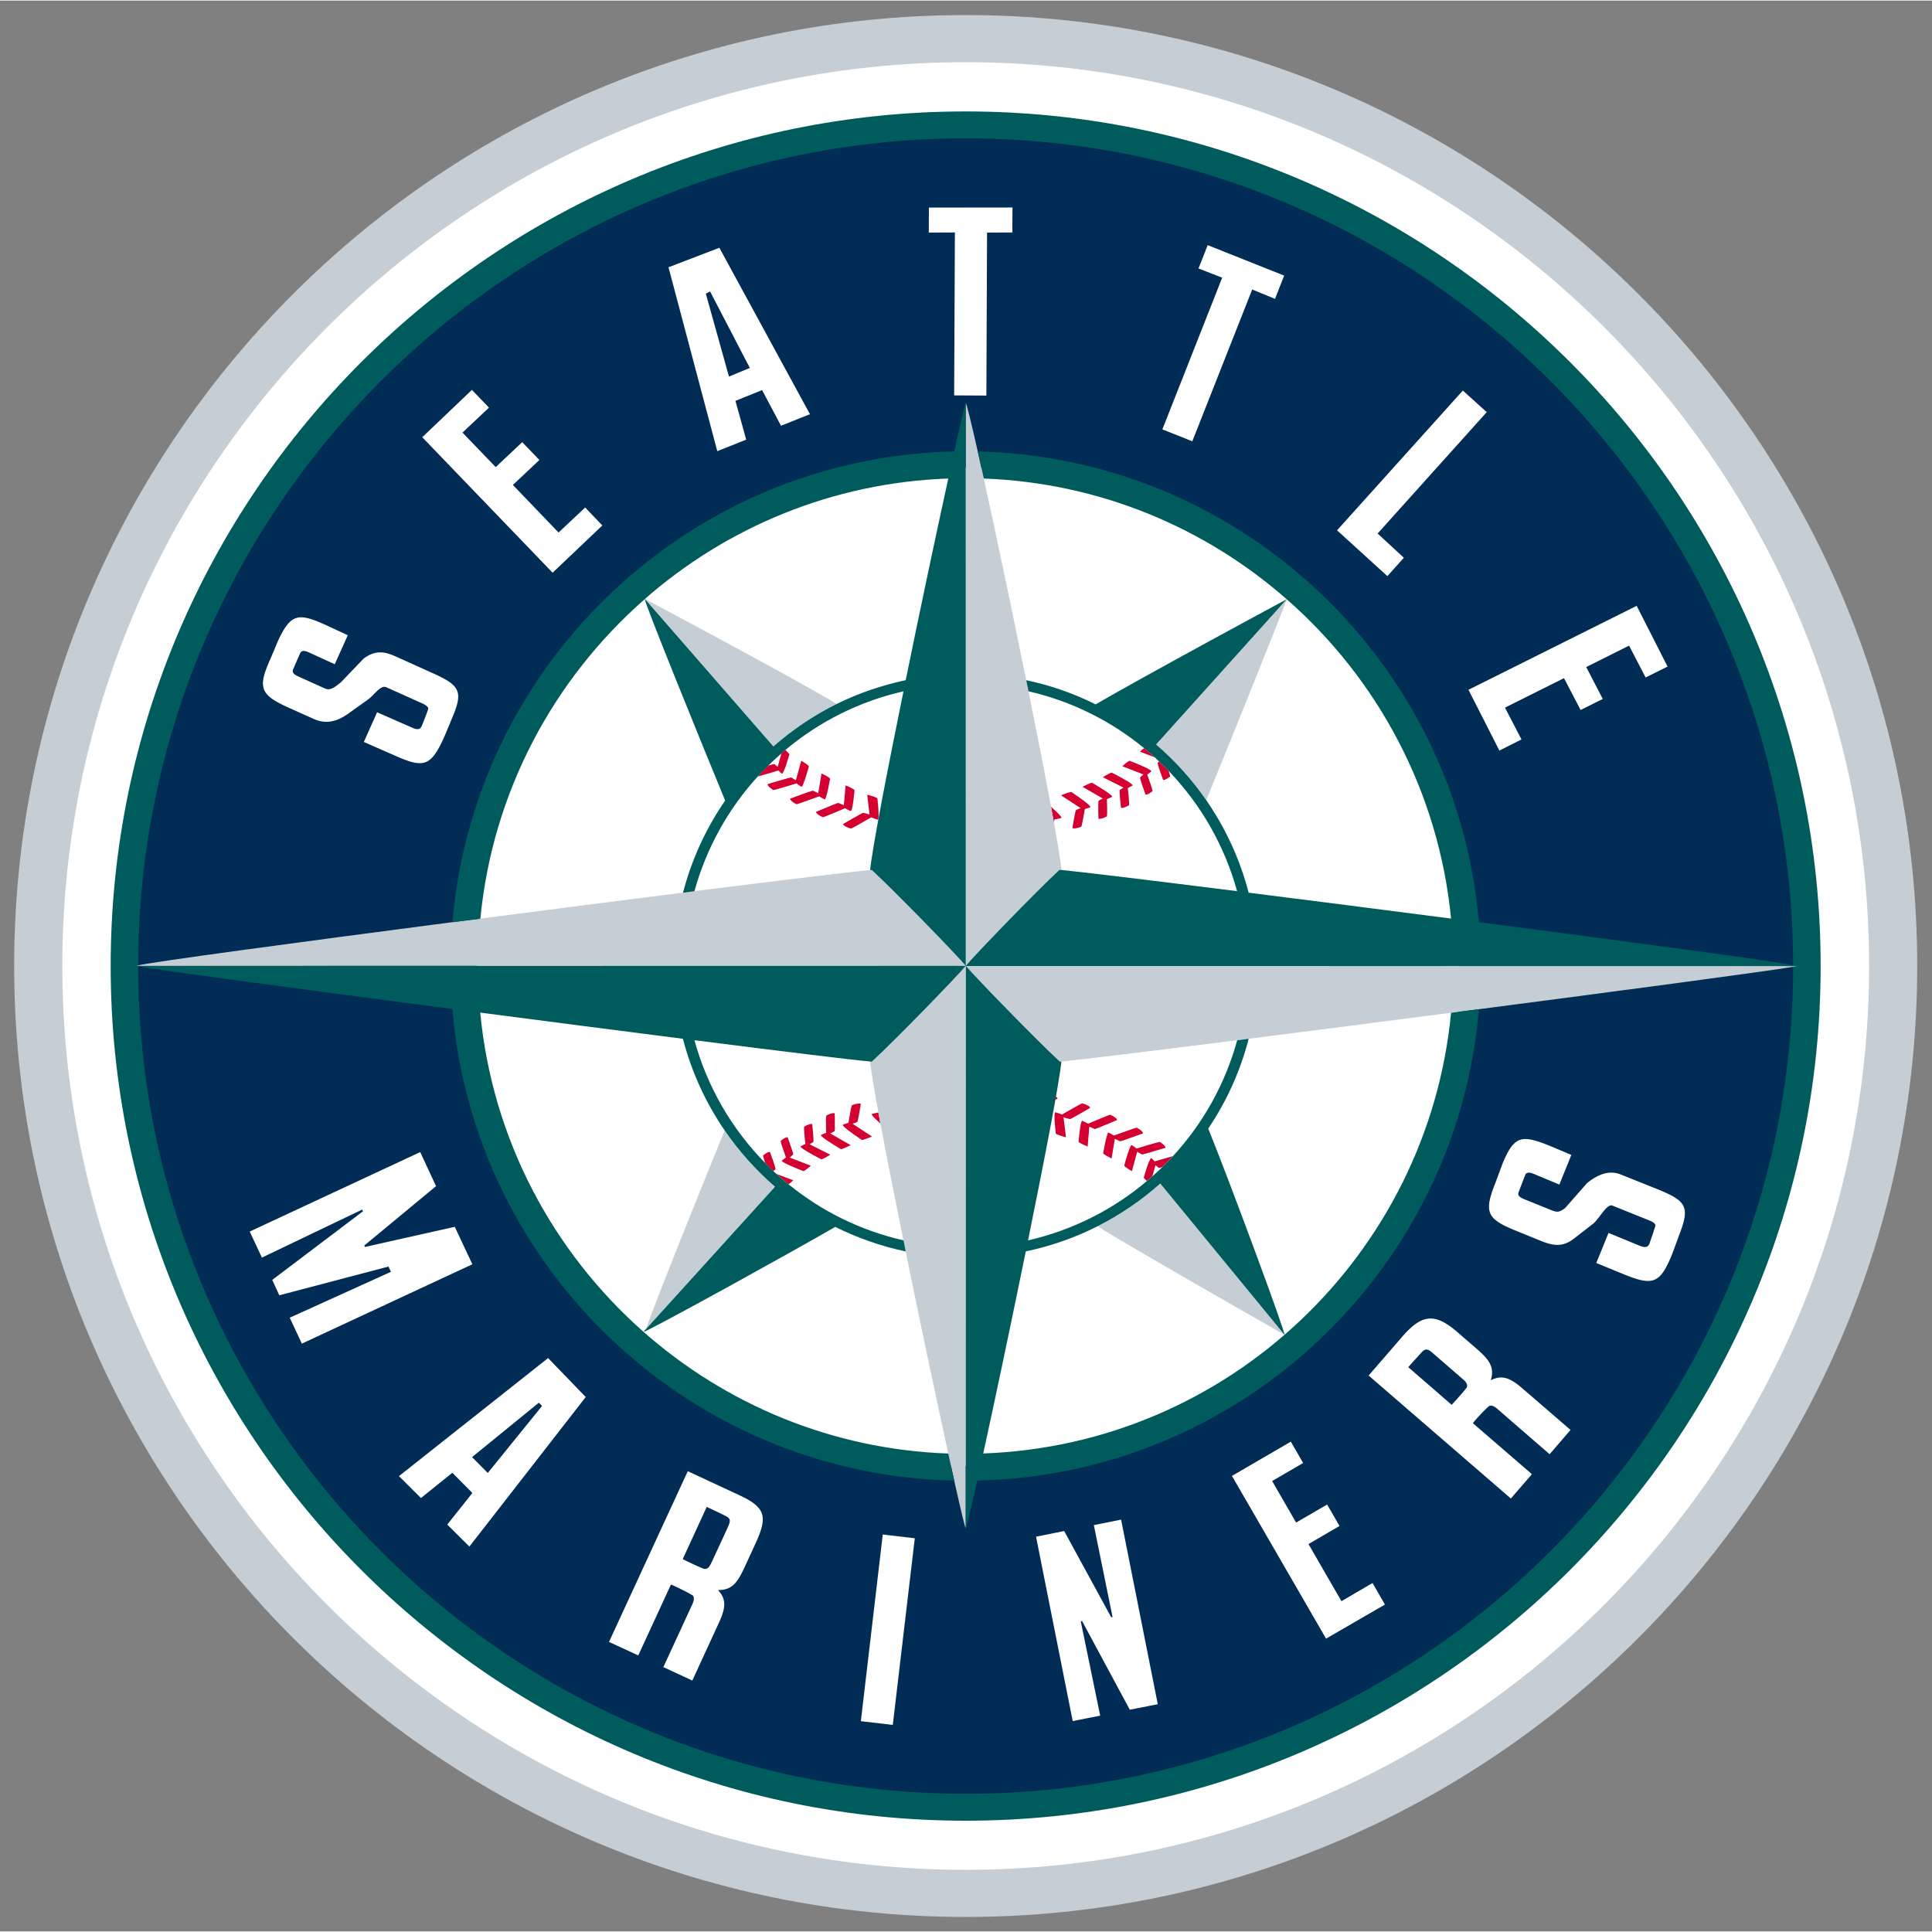
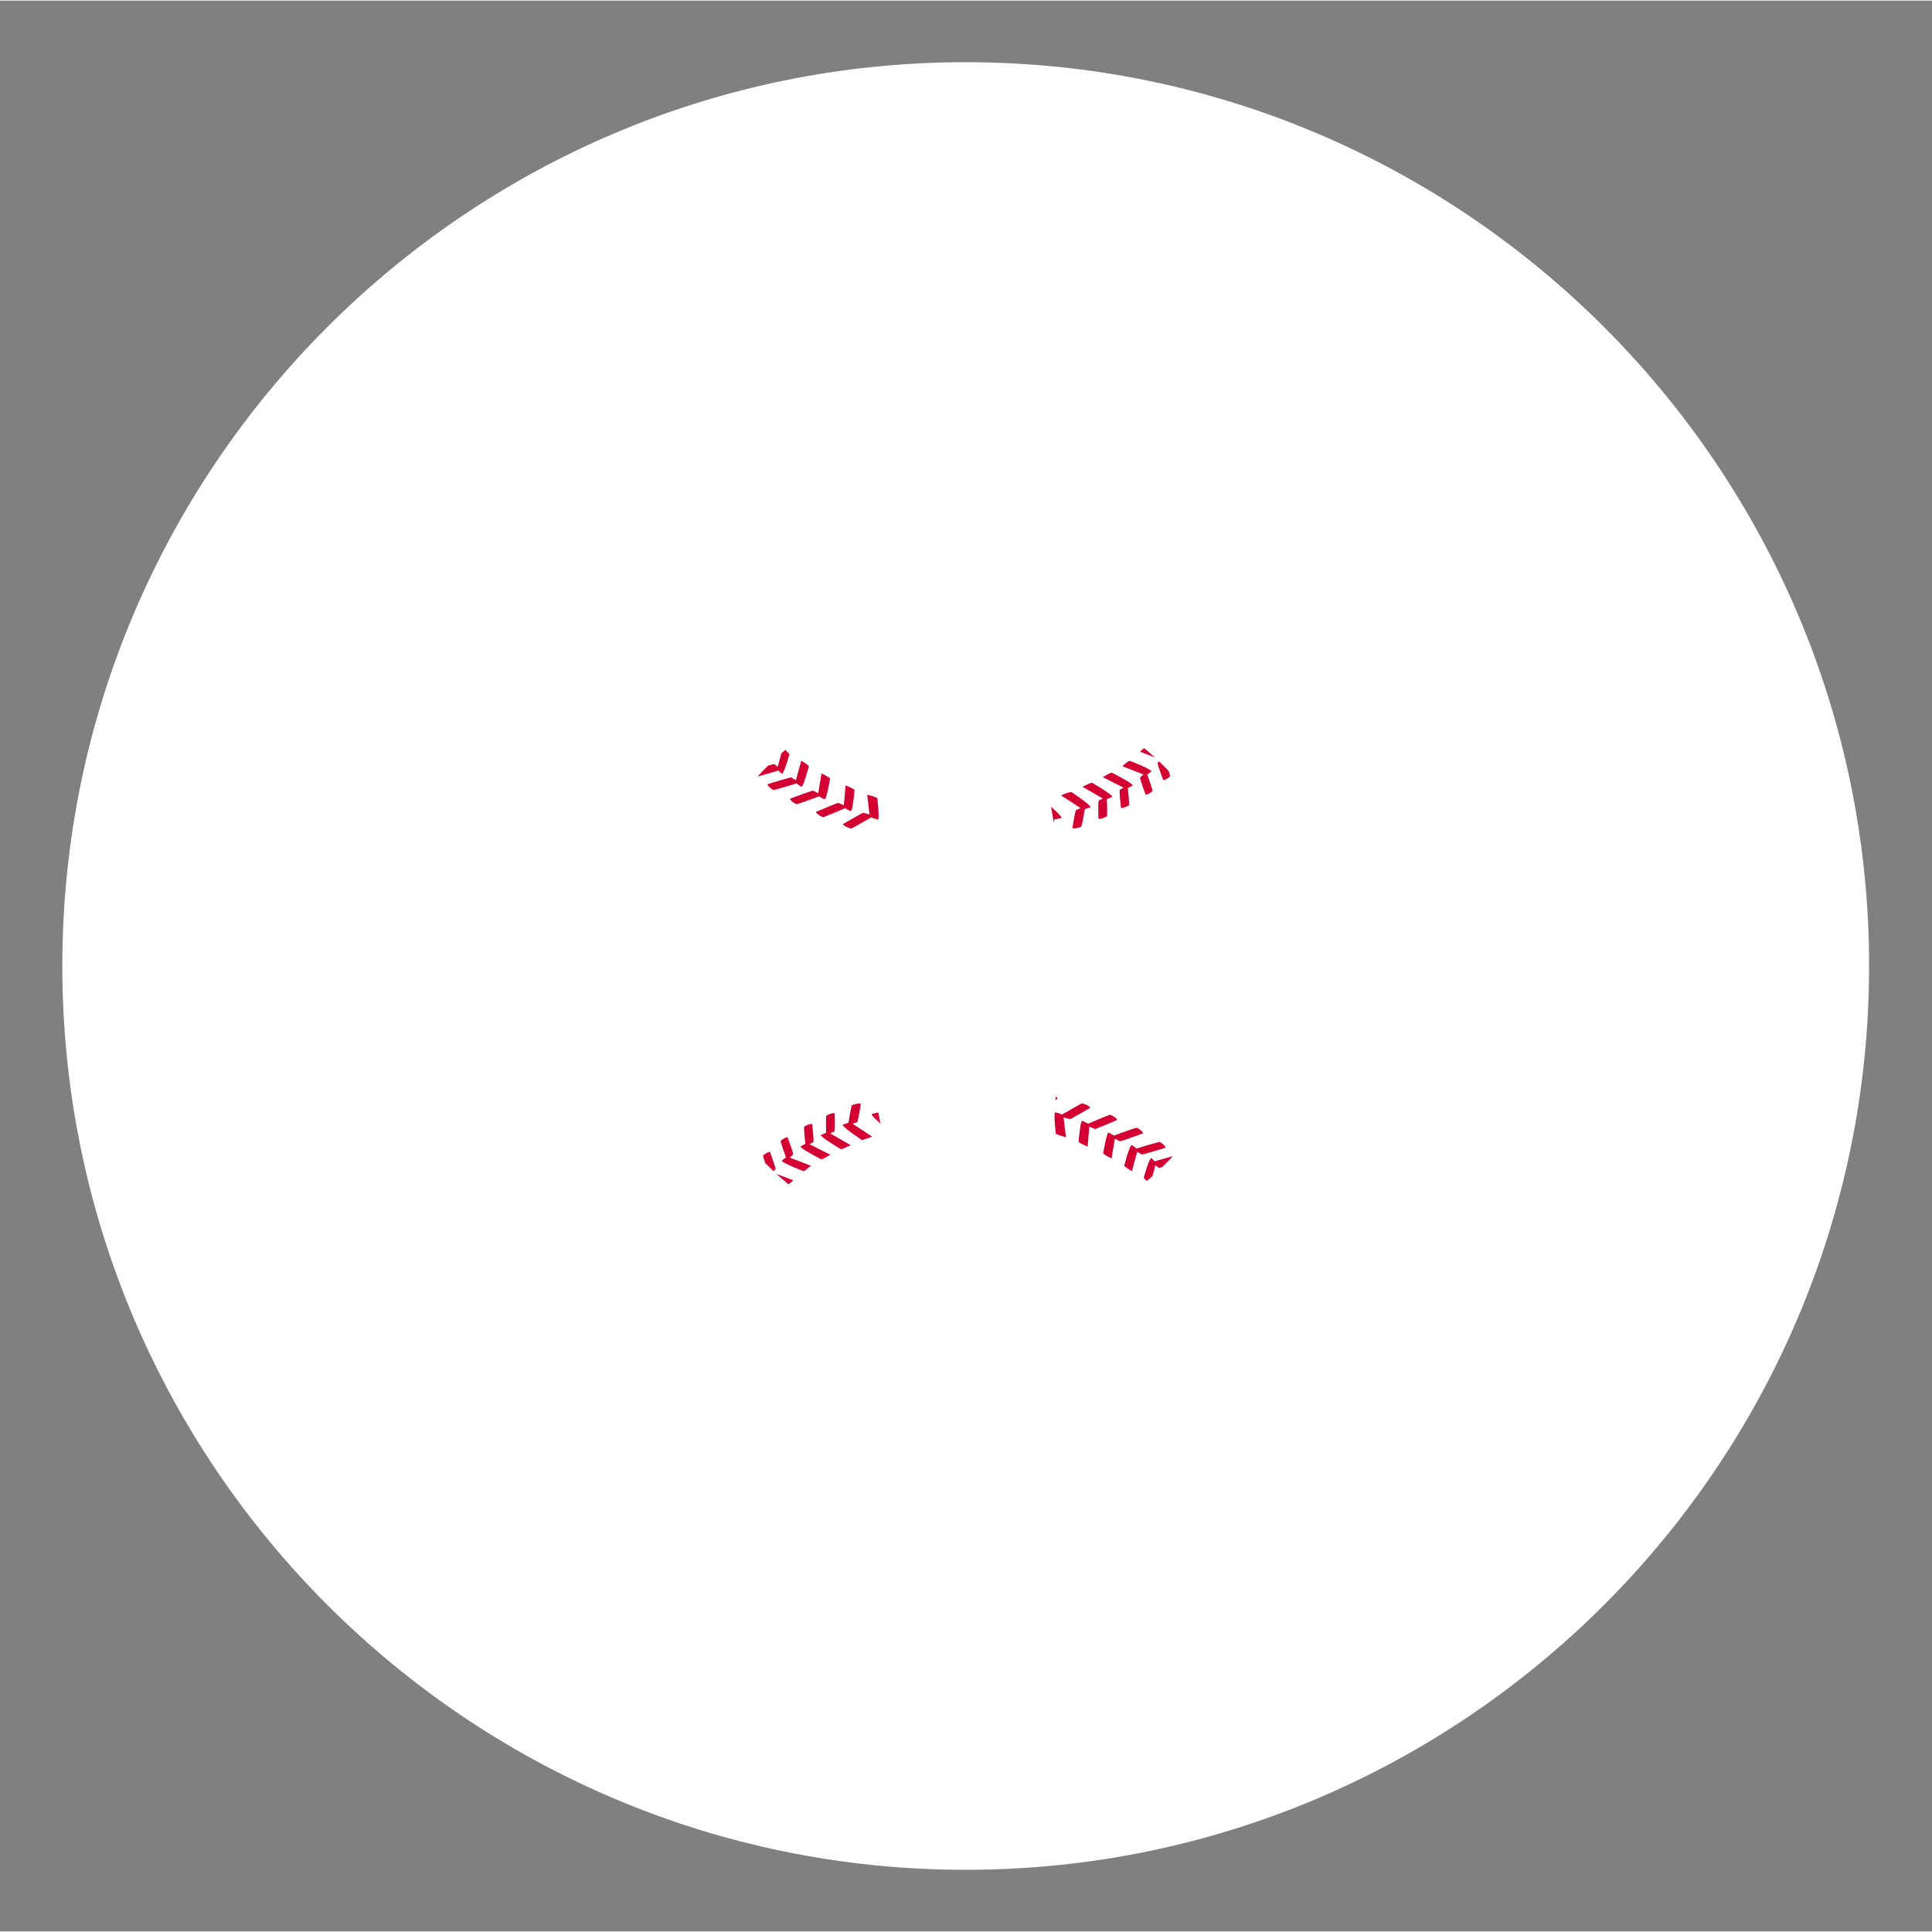
<svg xmlns="http://www.w3.org/2000/svg" height="1500" width="1500" version="1.1" viewBox="0 0 201 200.877">
  <rect x="0" y="0" width="201" height="200.877" fill="#808080" stroke="none" />
  <g transform="translate(137.56 -429.34)">
    <g transform="matrix(1.066 0 0 1.066 4.008 -36.558)">
-       <path d="m-131.42 531.27c0 51.175 41.658 92.811 92.865 92.811s92.865-41.636 92.865-92.811c0-51.173-41.658-92.804-92.865-92.804s-92.865 41.63-92.865 92.804" fill="#c4ced4" />
      <path d="m-126.72 531.27c0-48.639 39.546-88.205 88.162-88.205 48.618 0 88.171 39.566 88.171 88.205 0 48.641-39.553 88.211-88.171 88.211-48.616 0-88.162-39.569-88.162-88.211" fill="#fff" />
-       <path d="m-38.558 447.87c-46.008 0-83.444 37.405-83.444 83.404 0 45.994 37.436 83.415 83.444 83.415s83.442-37.421 83.442-83.415c0-45.999-37.434-83.404-83.442-83.404" fill="#005c5c" />
-       <path d="m-38.558 612.06c-44.526 0-80.758-36.236-80.758-80.782 0-44.54 36.232-80.782 80.758-80.782 44.528 0 80.758 36.241 80.758 80.782 0 44.546-36.23 80.782-80.758 80.782" fill="#002c56" />
      <path d="m104.3 25.885-8.156 0.01-0.012 2.438 2.549-0.01-0.072 15.9 3.144 0.018 0.066-15.908 2.467-0.008 0.014-2.439zm19.053 3.676-0.896 2.275 2.309 0.902-5.836 14.803 2.922 1.16 5.844-14.812 2.227 0.912 0.893-2.268-7.461-2.973zm-47.66 0.254-4.963 1.904 4.76 17.947 2.822-1.125-1.049-3.785 2.6-1.051 1.846 3.481 2.826-1.127-8.842-16.244zm-0.904 4.268 3.879 7.463-2.037 0.838-2.258-8.09 0.416-0.211zm-23.246 9.604-4.846 4.619 12.723 13.223 4.852-4.611-1.674-1.752-2.598 2.441-4.457-4.641 2.586-2.438-1.676-1.74-2.588 2.436-3.242-3.371 2.586-2.436-1.666-1.73zm96.711 0.064-12.275 13.641 4.91 4.469 1.609-1.791-2.559-2.367 10.646-11.846l-2.33-2.106zm-48.25 7.521a48 48.727 0 0 0 -48 48.729 48 48.727 0 0 0 48 48.73 48 48.727 0 0 0 48 -48.73 48 48.727 0 0 0 -48 -48.729zm65.215 13.492-16.414 8.193 3.016 5.93 2.156-1.084-1.609-3.107 5.76-2.877 1.621 3.109 2.16-1.08-1.613-3.111 4.182-2.092 1.617 3.109 2.141-1.065-3.016-5.926zm-130.24 1.122c-0.985-0.048-1.565 0.599-2.352 2.269-0.034 0.089-0.693 1.663-0.742 1.77-1.292 2.872-0.999 3.538 1.848 4.809l2.387 1.072c1.18 0.532 2.267 0.256 3.371-0.535l1.9-1.357c0.615-0.44 1.242-1.45 1.781-1.215l3.547 1.594c0.335 0.157 0.525 0.309 0.568 0.48 0.022 0.085-0.61 1.642-0.645 1.73-0.157 0.355-0.461 0.367-0.932 0.148l-3.42-1.502-1.295 2.9 3.016 1.32c2.827 1.267 3.527 1.086 4.826-1.803 0.052-0.1 0.697-1.669 0.738-1.773 1.185-2.729 0.796-3.276-1.973-4.512l-3.48-1.571c-1.088-0.492-1.992-0.652-3.141 0.195l-2.246 2.344c-0.579 0.431-0.978 0.814-1.514 0.588l-2.602-1.172c-0.451-0.201-0.664-0.405-0.514-0.729 0.033-0.072 0.687-1.609 0.734-1.658 0.168-0.163 0.395-0.145 0.789 0.027l2.529 1.156 1.273-2.834-2.113-0.977c-1.013-0.46-1.75-0.739-2.341-0.768zm119.42 50.915c-0.986-0.013-1.538 0.648-2.252 2.35-0.04 0.098-0.654 1.772-0.695 1.877-1.182 2.943-0.862 3.577 2.031 4.74l2.428 0.988c1.202 0.485 2.135 0.59 3.197-0.248l1.84-1.426c0.601-0.463 1.363-2.011 1.902-1.787l3.609 1.451c0.34 0.139 0.546 0.278 0.59 0.465 0.022 0.08-0.559 1.726-0.594 1.824-0.147 0.355-0.447 0.375-0.932 0.184l-3.051-1.258-1.193 2.936 2.66 1.094c2.872 1.167 3.559 0.953 4.75-1.978 0.036-0.105 0.659-1.774 0.691-1.879 1.075-2.762 0.66-3.302-2.15-4.445l-3.547-1.42c-1.106-0.449-2.176-0.065-3.295 0.82l-2.148 2.443c-0.57 0.442-0.805 0.431-1.355 0.207l-2.633-1.066c-0.469-0.192-0.684-0.374-0.547-0.707 0.034-0.078 0.646-1.716 0.688-1.762 0.159-0.168 0.409-0.159 0.785 0l2.496 1.041 1.17-2.894-2.074-0.875c-1.032-0.415-1.78-0.666-2.371-0.674zm-107.9 1.273-16.641 7.756 1.19 2.541 9.787-4.686 0.074 0.17-8.85 6.693 0.688 1.502 10.656-2.803 0.236 0.514-9.875 4.475 1.184 2.531 16.639-7.744-1.715-3.656-8.77 1.967-0.064-0.137 7.004-5.799-1.543-3.324zm98.422 16.25c-0.831 0.076-1.631 0.667-2.602 1.789l-3.258 3.769 13.879 12.002 2.055-2.377-5.76-4.975c0.192-0.279 1.441-1.632 1.631-1.695 0.206-0.063 0.44 0.03 0.721 0.268l5.137 4.457 2.041-2.373-4.719-4.07c-1.146-0.988-1.964-1.345-3.062-0.773 0.398-1.355-0.213-2.064-1.467-3.148l-1.807-1.566c-1.097-0.942-1.958-1.382-2.789-1.307zm-0.27 3.022c0.241-0.028 0.478 0.176 0.881 0.529l2.664 2.307c0.416 0.353 0.555 0.594 0.438 0.871-0.074 0.148-1.277 1.496-1.471 1.686l-4.232-3.67c0.15-0.194 1.353-1.526 1.471-1.613 0.088-0.064 0.17-0.1 0.25-0.109zm-85.672 0.832-14.555 11.521 2.148 2.137 3.061-2.465 1.957 1.973-2.451 3.082 2.158 2.148 11.355-14.596-3.674-3.801zm-0.902 4.357 0.314 0.314-5.299 6.543-1.535-1.549 6.519-5.309zm73.391 3.801-5.748 3.342 9.185 15.879 5.746-3.322-1.211-2.102-3.031 1.772-3.221-5.576 3.029-1.762-1.205-2.096-3.031 1.762-2.34-4.057 3.027-1.756-1.201-2.084zm-58.857 2.881-7.689 16.662 2.857 1.318 3.188-6.916c0.313 0.107 2.055 0.954 2.16 1.107 0.119 0.194 0.097 0.428-0.055 0.783l-2.846 6.168 2.828 1.309 2.609-5.67c0.633-1.375 0.75-2.27-0.109-3.16 1.419 0.013 1.926-0.773 2.623-2.277l0.998-2.17c1.212-2.62 1.15-3.578-1.535-4.812l-5.029-2.342zm1.85 3.488c0.233 0.098 1.931 0.906 2.051 1 0.335 0.262 0.205 0.542-0.086 1.193l-1.482 3.195c-0.226 0.501-0.408 0.707-0.729 0.658-0.152-0.016-1.871-0.821-2.098-0.953l2.344-5.094zm40.441 1.24-2.66 0.537 1.826 8.973-0.131 0.018-4.59-8.414-2.746 0.553 3.578 17.992 2.682-0.529-1.897-9.207 0.127-0.029 4.66 8.656 2.731-0.535-3.58-18.014zm-23.261 1.45-2.139 18.22l3.117 0.365 2.147-18.219-3.125-0.365z" transform="translate(-138.29 431.36)" fill="#fff" />
      <path d="m117.15 78.65c-0.13 0.094-0.246 0.203-0.246 0.203l-0.162 0.141 1.451 0.557c-0.342-0.309-0.69-0.609-1.043-0.9zm-35.02 0.174c-0.13 0.109-0.254 0.223-0.383 0.332l-0.361 1.32-0.32-0.268c-0.043-0.011-0.296 0.052-0.611 0.146-0.355 0.335-0.687 0.691-1.02 1.059 0.472-0.109 1.784-0.51 2.022-0.582 0.139 0.157 0.344 0.324 0.344 0.324 0.214-0.056 0.729-1.895 0.729-1.895-0.033-0.098-0.279-0.323-0.398-0.438zm33.613 1.06c-0.139 0.022-0.561 0.387-0.561 0.387l-0.16 0.143 2.062 0.803-0.33 0.284c-0.04 0.145 0.537 1.684 0.537 1.684 0.206 0.054 0.676-0.344 0.676-0.344 0.024-0.121-0.409-1.322-0.516-1.611 0.176-0.119 0.41-0.322 0.41-0.322-0.034-0.223-2.117-1.022-2.117-1.022zm-32.057 0.002-0.045 0.16-0.479 1.738-0.455-0.275c-0.114-0.013-2.297 0.652-2.297 0.652-0.031 0.235 0.549 0.582 0.549 0.582 0.105 0.011 2.042-0.58 2.275-0.656 0.176 0.161 0.486 0.344 0.486 0.344 0.192-0.083 0.709-2 0.709-2-0.058-0.148-0.592-0.461-0.592-0.461l-0.147-0.083zm34.924 0.064-0.141 0.135c-0.04 0.132 0.537 1.67 0.537 1.67 0.206 0.054 0.678-0.338 0.678-0.338 0.011-0.051-0.052-0.275-0.139-0.537-0.302-0.317-0.613-0.629-0.936-0.93zm-4.621 1.092c-0.128 0-0.668 0.318-0.668 0.318l-0.207 0.123 2.025 1.02-0.365 0.217c-0.072 0.13 0.117 1.744 0.117 1.744 0.197 0.105 0.777-0.238 0.777-0.238 0.061-0.109-0.079-1.419-0.109-1.68 0.204-0.094 0.471-0.256 0.471-0.256 0-0.029-0.029-0.064-0.082-0.107l0.01-0.01-0.031-0.014c-0.402-0.353-1.938-1.117-1.938-1.117zm-28.324 0.08-0.031 0.182-0.291 1.74-0.506-0.246c-0.109-0.011-2.236 0.781-2.236 0.781-0.009 0.237 0.615 0.549 0.615 0.549 0.109 0.002 2.063-0.721 2.223-0.777 0.195 0.141 0.539 0.303 0.539 0.303 0.192-0.094 0.523-2.027 0.523-2.027-0.076-0.139-0.676-0.428-0.676-0.428l-0.16-0.076zm26.402 0.908c-0.128-0.007-0.709 0.283-0.709 0.283l-0.225 0.105 1.98 1.143-0.4 0.213c-0.074 0.116-0.023 1.752-0.023 1.752 0.195 0.114 0.818-0.207 0.818-0.207 0.063-0.105 0.021-1.417 0.01-1.697 0.224-0.076 0.525-0.225 0.525-0.225 0-0.024-0.029-0.061-0.076-0.111l0.014-0.006-0.043-0.021c-0.4-0.387-1.871-1.228-1.871-1.228zm-24.061 0.26-0.01 0.176-0.15 1.748-0.547-0.219c-0.109 0-2.17 0.877-2.17 0.877 0 0.038 0.018 0.081 0.053 0.117 0.159 0.212 0.621 0.406 0.621 0.406 0.098 0 2.012-0.816 2.158-0.879 0.206 0.138 0.572 0.277 0.572 0.277 0.192-0.1 0.354-2.051 0.354-2.051-0.087-0.127-0.707-0.385-0.707-0.385l-0.174-0.068zm22.035 0.637c-0.128-0.015-0.766 0.234-0.766 0.234l-0.234 0.098 1.91 1.244-0.45 0.185c-0.087 0.098-0.352 1.76-0.352 1.76 0.179 0.139 0.859-0.127 0.859-0.127 0.083-0.094 0.31-1.492 0.354-1.719 0.226-0.065 0.557-0.191 0.557-0.191 0.002-0.025-0.027-0.069-0.072-0.119l0.021-0.012-0.053-0.025c-0.378-0.405-1.772-1.326-1.772-1.326zm-19.91 0.266 0.014 0.201 0.203 1.73-0.613-0.166c-0.107 0.016-1.973 1.102-1.973 1.102 0.007 0.045 0.04 0.075 0.072 0.109 0.186 0.192 0.713 0.334 0.713 0.334 0.094-0.013 1.841-1.023 1.961-1.096 0.235 0.103 0.666 0.225 0.666 0.225 0.165-0.141-0.057-2.086-0.057-2.084-0.094-0.118-0.801-0.303-0.801-0.303l-0.186-0.053zm17.93 1.174c0.098 0.554 0.196 1.075 0.283 1.57 0.031-0.141 0.04-0.265 0.053-0.328 0.244-0.031 0.686-0.15 0.686-0.15 0.009-0.02-0.013-0.065-0.051-0.117l0.018-0.01-0.031-0.021c-0.163-0.226-0.59-0.614-0.957-0.943zm-8.207 2.311s0.002 0.001 0.002 0.008c0-0.007-0.002-0.006-0.002-0.008zm8.682 25.984c-0.013 0.116-0.035 0.224-0.057 0.334 0.139-0.09 0.229-0.154 0.229-0.154-0.004-0.042-0.035-0.077-0.076-0.107-0.031-0.029-0.056-0.051-0.096-0.072zm2.566 0.654c-0.098 0.009-1.884 1.043-1.967 1.092-0.228-0.105-0.668-0.221-0.668-0.221-0.17 0.138 0.064 2.093 0.064 2.084 0.098 0.114 0.797 0.301 0.797 0.301l0.191 0.053-0.232-1.936 0.623 0.17c0.105-0.011 1.975-1.103 1.975-1.103-0.009-0.034-0.032-0.075-0.066-0.109h-0.006c-0.186-0.19-0.711-0.33-0.711-0.33zm-21.816 0.021c-0.27 0.015-0.658 0.164-0.658 0.164-0.072 0.09-0.298 1.479-0.334 1.713-0.233 0.065-0.566 0.195-0.566 0.195-0.002 0.022 0.098 0.158 0.098 0.158 0.385 0.404 1.773 1.324 1.773 1.324 0.118 0.009 0.762-0.238 0.762-0.238l0.236-0.094-1.9-1.248 0.459-0.17c0.078-0.101 0.344-1.766 0.344-1.766-0.045-0.035-0.123-0.044-0.213-0.039zm1.922 0.871c-0.239 0.042-0.645 0.15-0.645 0.15-0.009 0.029 0.009 0.071 0.053 0.123l-0.018 0.002 0.029 0.033c0.139 0.181 0.465 0.486 0.783 0.775-0.065-0.376-0.138-0.733-0.203-1.084zm-4.469 0.072c-0.257 0.043-0.6 0.223-0.6 0.223-0.067 0.101-0.034 1.42-0.025 1.691-0.223 0.081-0.514 0.215-0.514 0.215 0 0.033 0.107 0.15 0.107 0.15 0.4 0.385 1.861 1.234 1.861 1.234 0.128 0 0.717-0.289 0.717-0.289l0.225-0.105-1.988-1.145 0.408-0.211c0.065-0.119 0.021-1.75 0.021-1.75-0.051-0.028-0.127-0.028-0.213-0.014zm27.102 0.148c-0.105 0-2.041 0.828-2.158 0.873-0.212-0.13-0.588-0.281-0.588-0.281-0.186 0.098-0.346 2.051-0.346 2.051 0.085 0.13 0.719 0.389 0.719 0.389l0.17 0.074 0.16-1.941 0.539 0.232c0.11 0 2.174-0.879 2.174-0.879 0-0.042-0.022-0.083-0.055-0.121h0.008l-0.01-0.006c-0.161-0.203-0.613-0.391-0.613-0.391zm-29.293 0.914c-0.249 0.056-0.578 0.25-0.578 0.25-0.056 0.105 0.084 1.414 0.115 1.684-0.206 0.096-0.471 0.252-0.471 0.252 0.002 0.018 0.031 0.06 0.076 0.104l-0.004 0.002 0.016 0.01c0.385 0.344 1.951 1.139 1.951 1.139 0.13-0.009 0.666-0.33 0.666-0.33l0.205-0.123-2.029-1.02 0.373-0.221v-0.002c0.065-0.123-0.113-1.742-0.113-1.742-0.05-0.024-0.124-0.021-0.207-0.002zm31.879 0.354c-0.105-0.011-2.102 0.721-2.228 0.768-0.195-0.141-0.537-0.303-0.537-0.303-0.186 0.094-0.51 2.029-0.51 2.029 0.069 0.139 0.658 0.422 0.658 0.422l0.162 0.084 0.32-1.922 0.514 0.248c0.107 0.011 2.228-0.775 2.228-0.775 0.022-0.239-0.607-0.551-0.607-0.551zm-34.072 0.936c-0.214-0.051-0.674 0.348-0.674 0.348-0.031 0.118 0.409 1.32 0.514 1.609-0.172 0.116-0.408 0.332-0.408 0.332 0.033 0.214 2.117 1.014 2.117 1.014 0.139-0.025 0.561-0.398 0.561-0.398l0.158-0.133-2.064-0.797 0.336-0.287c0.042-0.141-0.539-1.688-0.539-1.688zm36.33 0.455c-0.107-0.024-2.029 0.559-2.273 0.641-0.177-0.157-0.494-0.342-0.494-0.342-0.197 0.085-0.713 2.004-0.713 2.004 0.063 0.147 0.602 0.457 0.602 0.457l0.152 0.086 0.514-1.893 0.465 0.27c0.107 0.011 2.297-0.654 2.297-0.654 0.022-0.233-0.549-0.568-0.549-0.568zm-38.047 0.973c-0.214-0.051-0.676 0.342-0.676 0.342-0.013 0.065 0.084 0.391 0.203 0.736 0.268 0.268 0.537 0.527 0.807 0.789l0.199-0.17c0.04-0.147-0.537-1.689-0.537-1.689zm39.314 0.41c-0.581 0.161-1.565 0.452-1.772 0.508-0.139-0.15-0.334-0.322-0.334-0.322-0.224 0.065-0.73 1.9-0.73 1.9 0.022 0.074 0.172 0.224 0.295 0.344 0.186-0.152 0.362-0.311 0.545-0.471l0.301-1.078 0.318 0.258c0.025 0.009 0.155-0.021 0.338-0.066 0.353-0.349 0.699-0.705 1.039-1.072zm-38.701 1.727c0.387 0.346 0.784 0.683 1.191 1.016 0.152-0.109 0.303-0.24 0.303-0.24l0.16-0.148-1.654-0.627z" transform="translate(-138.29 431.36)" fill="#d50032" />
-       <path d="m99.738 44.986 0.002 54.9c-0.72-0.895-6.834-7.196-9.174-9.357-0.045 0.011-0.108 0.011-0.162 0.02-1.687 0.145-8.422 0.969-17.145 2.057-0.366 0.051-0.743 0.094-1.117 0.148-6.061 0.762-12.98 1.645-19.779 2.535-0.914 0.107-1.822 0.23-2.727 0.344-15.287 1.996-29.291 3.88-30.668 4.219-0.074 0.016-0.119 0.036-0.117 0.051l80.887-0.014c-0.722 0.903-6.833 7.208-9.172 9.357-0.045 0-0.108-0.013-0.162-0.021 0.203 2.072 1.598 9.322 3.254 17.455 0.072 0.364 0.141 0.717 0.217 1.086 1.419 6.957 2.996 14.413 4.158 19.721 0.212 0.957 0.403 1.848 0.578 2.643 0.644 2.879 1.073 4.671 1.127 4.662l0.01-54.881h-0.021c0.002-0.004 0.012-0.014 0.018-0.023 0.004-0.002 0.014-0.012 0.016-0.018 0.816-0.99 6.812-7.204 9.119-9.34 0.054 0 0.129 0.012 0.205 0.012-0.204-2.074-1.583-9.323-3.223-17.443-0.076-0.357-0.148-0.713-0.223-1.08-1.403-6.942-2.97-14.368-4.139-19.684-0.206-0.956-0.409-1.841-0.59-2.644-0.655-2.912-1.098-4.725-1.172-4.703zm-31.324 19.098 12.547 14.395c1.857-1.634 3.932-3.032 6.176-4.144-4.061-2.472-18.723-10.25-18.723-10.25zm62.66 0.035-12.764 14.168c1.859 1.598 3.503 3.425 4.9 5.443 2.027-4.921 7.348-18.156 7.863-19.611zm49.727 35.758c0.051 0.02 0.083 0.03 0.096 0.033 0.02-0.004 0.037-0.008 0.037-0.008-0.027-0.005-0.071-0.015-0.133-0.025zm-81.041 0.033c0.785 0.954 6.833 7.188 9.16 9.336 0.043 0 0.1-0.012 0.152-0.012 1.663-0.152 8.405-0.978 17.156-2.078 0.367-0.049 0.741-0.094 1.119-0.145 6.053-0.764 12.953-1.647 19.754-2.537 0.91-0.118 1.816-0.228 2.717-0.344 14.608-1.902 28.091-3.706 30.666-4.137 0.163-0.033 0.285-0.053 0.359-0.074l-81.084-0.01zm-23.548 16.05c-1.987 4.83-6.979 17.274-7.676 19.369l12.588-13.881c-1.86-1.607-3.515-3.449-4.912-5.488zm42.508 5.176c-1.848 1.654-3.907 3.052-6.133 4.18 4.059 2.512 18.254 10.58 18.254 10.58l-12.121-14.76zm-49.953 14.266c-0.119 0.056-0.221 0.108-0.297 0.141-0.013 0.056-0.023 0.098-0.014 0.098 0 0 0.108-0.085 0.311-0.238z" transform="translate(-138.29 431.36)" fill="#c4ced4" />
-       <path d="m11.523 526.99c-0.065-0.765-0.15-1.54-0.248-2.302-0.004-0.029-0.009-0.052-0.011-0.078-0.098-0.758-0.217-1.5-0.346-2.24-0.009-0.033-0.02-0.067-0.022-0.107-0.138-0.733-0.288-1.464-0.451-2.193-0.007-0.033-0.018-0.065-0.02-0.096-0.17-0.729-0.357-1.46-0.557-2.181-0.002-0.011-0.011-0.024-0.013-0.043-2.492-8.896-7.378-16.81-13.922-22.989-0.007 0-0.009-0.009-0.02-0.011-0.537-0.505-1.079-1.001-1.636-1.484-0.018-0.011-0.033-0.029-0.051-0.031-0.557-0.487-1.118-0.956-1.698-1.408-0.013-0.009-0.024-0.022-0.04-0.031-8.263-6.508-18.609-10.475-29.866-10.742 0.181 0.804 0.384 1.688 0.59 2.644 11.3 0.416 21.602 4.792 29.563 11.783-0.013-0.011-14.159 7.635-18.649 10.259-2.119-1.064-4.396-1.859-6.776-2.358 0.074 0.367 0.147 0.724 0.223 1.08 4.209 0.965 8.057 2.899 11.287 5.552 0.353 0.291 0.702 0.59 1.042 0.899 0.143 0.13 0.282 0.268 0.422 0.402 0.322 0.3 0.632 0.613 0.934 0.928 3.124 3.248 5.445 7.266 6.674 11.725-8.672-1.088-15.386-1.902-17.138-2.065-0.076 0-0.15-0.011-0.204-0.011-2.307 2.135-8.303 8.35-9.119 9.34-0.002 0.005-0.011 0.016-0.014 0.018-0.005 0.009-0.016 0.02-0.018 0.024h0.022l-0.011 54.881c0.052 0.009 0.481-1.784 1.118-4.664 11.278-0.248 21.644-4.224 29.92-10.739 0.009-0.011 0.027-0.015 0.038-0.027 0.581-0.456 1.142-0.93 1.707-1.408 0.011-0.007 0.024-0.02 0.036-0.029 0.559-0.485 1.115-0.988 1.652-1.493 0.002-0.002 0.004-0.011 0.011-0.011 7.101-6.703 12.248-15.446 14.505-25.287 0.007-0.013 0.007-0.033 0.009-0.042 0.17-0.742 0.322-1.486 0.46-2.239 0.004-0.027 0.013-0.049 0.013-0.072 0.13-0.751 0.248-1.508 0.353-2.266 0.002-0.02 0.004-0.043 0.009-0.056 0.1-0.78 0.185-1.553 0.25-2.329-0.901 0.116-1.806 0.226-2.716 0.344-2.253 23.568-21.735 42.161-45.659 43.011 1.164-5.308 2.733-12.764 4.152-19.72 2.467-0.519 4.812-1.343 6.993-2.45 2.224-1.127 4.285-2.526 6.131-4.179l12.121 14.758c0.17-0.065-5.384-15.05-7.436-20.12 1.783-2.64 3.129-5.594 3.945-8.763-0.378 0.051-0.753 0.096-1.12 0.145-1.173 4.278-3.353 8.144-6.274 11.314-0.34 0.366-0.688 0.722-1.041 1.073-0.313 0.304-0.633 0.604-0.956 0.885-0.183 0.161-0.358 0.32-0.545 0.472-3.292 2.781-7.253 4.801-11.597 5.789 1.658-8.146 3.053-15.406 3.254-17.456-0.051 0-0.107 0.011-0.15 0.011-2.327-2.148-8.377-8.381-9.161-9.335l81.082 0.009h0.085s-0.011-0.002-0.031-0.009c-0.013-0.004-0.045-0.015-0.096-0.034-0.076-0.011-0.185-0.033-0.317-0.054-2.543-0.472-16.036-2.286-30.675-4.189v-0.007zm-22.464-2.872c-0.849-3.274-2.264-6.314-4.133-9.021-1.397-2.02-3.042-3.846-4.901-5.444l12.603-14.009 0.15-0.163c8.871 7.767 14.834 18.776 16.036 31.163-6.799-0.883-13.705-1.764-19.755-2.526m-77.71 11.354c0.065 0.784 0.15 1.56 0.248 2.333 0 0.013 0.002 0.033 0.011 0.047 0.098 0.769 0.215 1.52 0.346 2.286 0.007 0.013 0.009 0.033 0.011 0.052 0.138 0.762 0.29 1.508 0.461 2.257 0 0.009 0 0.013 0.009 0.02 2.248 9.859 7.404 18.615 14.516 25.32 0.545 0.516 1.095 1.019 1.661 1.504 0.009 0.009 0.022 0.013 0.033 0.022 0.561 0.483 1.129 0.959 1.712 1.415 0.011 0.013 0.018 0.016 0.029 0.025 8.283 6.517 18.66 10.494 29.942 10.741-0.176-0.794-0.367-1.685-0.581-2.642-11.379-0.398-21.754-4.823-29.748-11.879 0.011 0.009 0.067-0.011 0.185-0.065 0.076-0.034 0.179-0.085 0.299-0.141 2.472-1.223 13.882-7.523 18.231-10.031 2.155 1.071 4.459 1.882 6.877 2.396-0.076-0.367-0.143-0.722-0.215-1.086-4.18-0.946-8.001-2.847-11.217-5.467-0.407-0.333-0.804-0.67-1.191-1.015-0.096-0.094-0.186-0.179-0.281-0.268-0.27-0.264-0.537-0.521-0.804-0.791-3.247-3.297-5.654-7.411-6.911-11.991 8.723 1.107 15.459 1.935 17.147 2.079 0.054 0.007 0.118 0.018 0.161 0.018 2.34-2.15 8.455-8.459 9.175-9.358l-80.888 0.015c0 0.005 0.049 0.016 0.118 0.029 1.372 0.291 15.37 2.17 30.665 4.17v0.007zm22.498 2.901c0.843 3.243 2.233 6.263 4.079 8.951 1.397 2.039 3.051 3.88 4.912 5.489l-12.588 13.882-0.252 0.277c-8.828-7.787-14.756-18.779-15.931-31.152 6.801 0.89 13.718 1.783 19.78 2.554m27.605-62.022c-0.054-0.005-0.483 1.802-1.127 4.703h-0.011c-10.464 0.235-20.149 3.675-28.101 9.371-0.011 0.011-0.013 0.011-0.022 0.018-0.601 0.429-1.191 0.869-1.772 1.332-0.013 0.009-0.034 0.022-0.052 0.042-0.572 0.452-1.138 0.914-1.69 1.39-0.02 0.018-0.033 0.029-0.051 0.049-0.557 0.474-1.109 0.97-1.645 1.482-0.002 0-0.011 0.002-0.013 0.004-6.551 6.186-11.452 14.094-13.942 23.009-0.007 0.02-0.011 0.024-0.011 0.042-0.204 0.717-0.387 1.451-0.557 2.183-0.011 0.029-0.02 0.063-0.024 0.096-0.17 0.72-0.319 1.46-0.451 2.192-0.009 0.042-0.011 0.076-0.022 0.109-0.128 0.74-0.246 1.489-0.346 2.24-0.007 0.025-0.009 0.058-0.009 0.08-0.103 0.762-0.19 1.535-0.253 2.307-0.002 0-0.002 0.002-0.002 0.002 0.903-0.116 1.813-0.237 2.727-0.346 1.194-12.407 7.168-23.418 16.05-31.194-0.076 0.268 5.726 14.543 7.841 19.659-1.862 2.704-3.268 5.737-4.115 9 0.375-0.052 0.753-0.098 1.118-0.148 1.16-4.22 3.304-8.044 6.175-11.193 0.333-0.366 0.668-0.72 1.021-1.057 0.418-0.418 0.851-0.813 1.292-1.2 0.128-0.107 0.253-0.224 0.384-0.331 3.279-2.754 7.21-4.749 11.528-5.729-1.654 8.122-3.051 15.375-3.256 17.455 0.054-0.009 0.118-0.009 0.163-0.02 2.34 2.163 8.455 8.464 9.173 9.358l-0.002-54.901zm-5.863 27.024c-2.365 0.505-4.629 1.281-6.737 2.324-2.244 1.113-4.318 2.51-6.176 4.144l-12.543-14.393c7.979-6.986 18.293-11.354 29.612-11.754-1.164 5.31-2.736 12.731-4.155 19.679" fill="#005c5c" />
    </g>
  </g>
</svg>